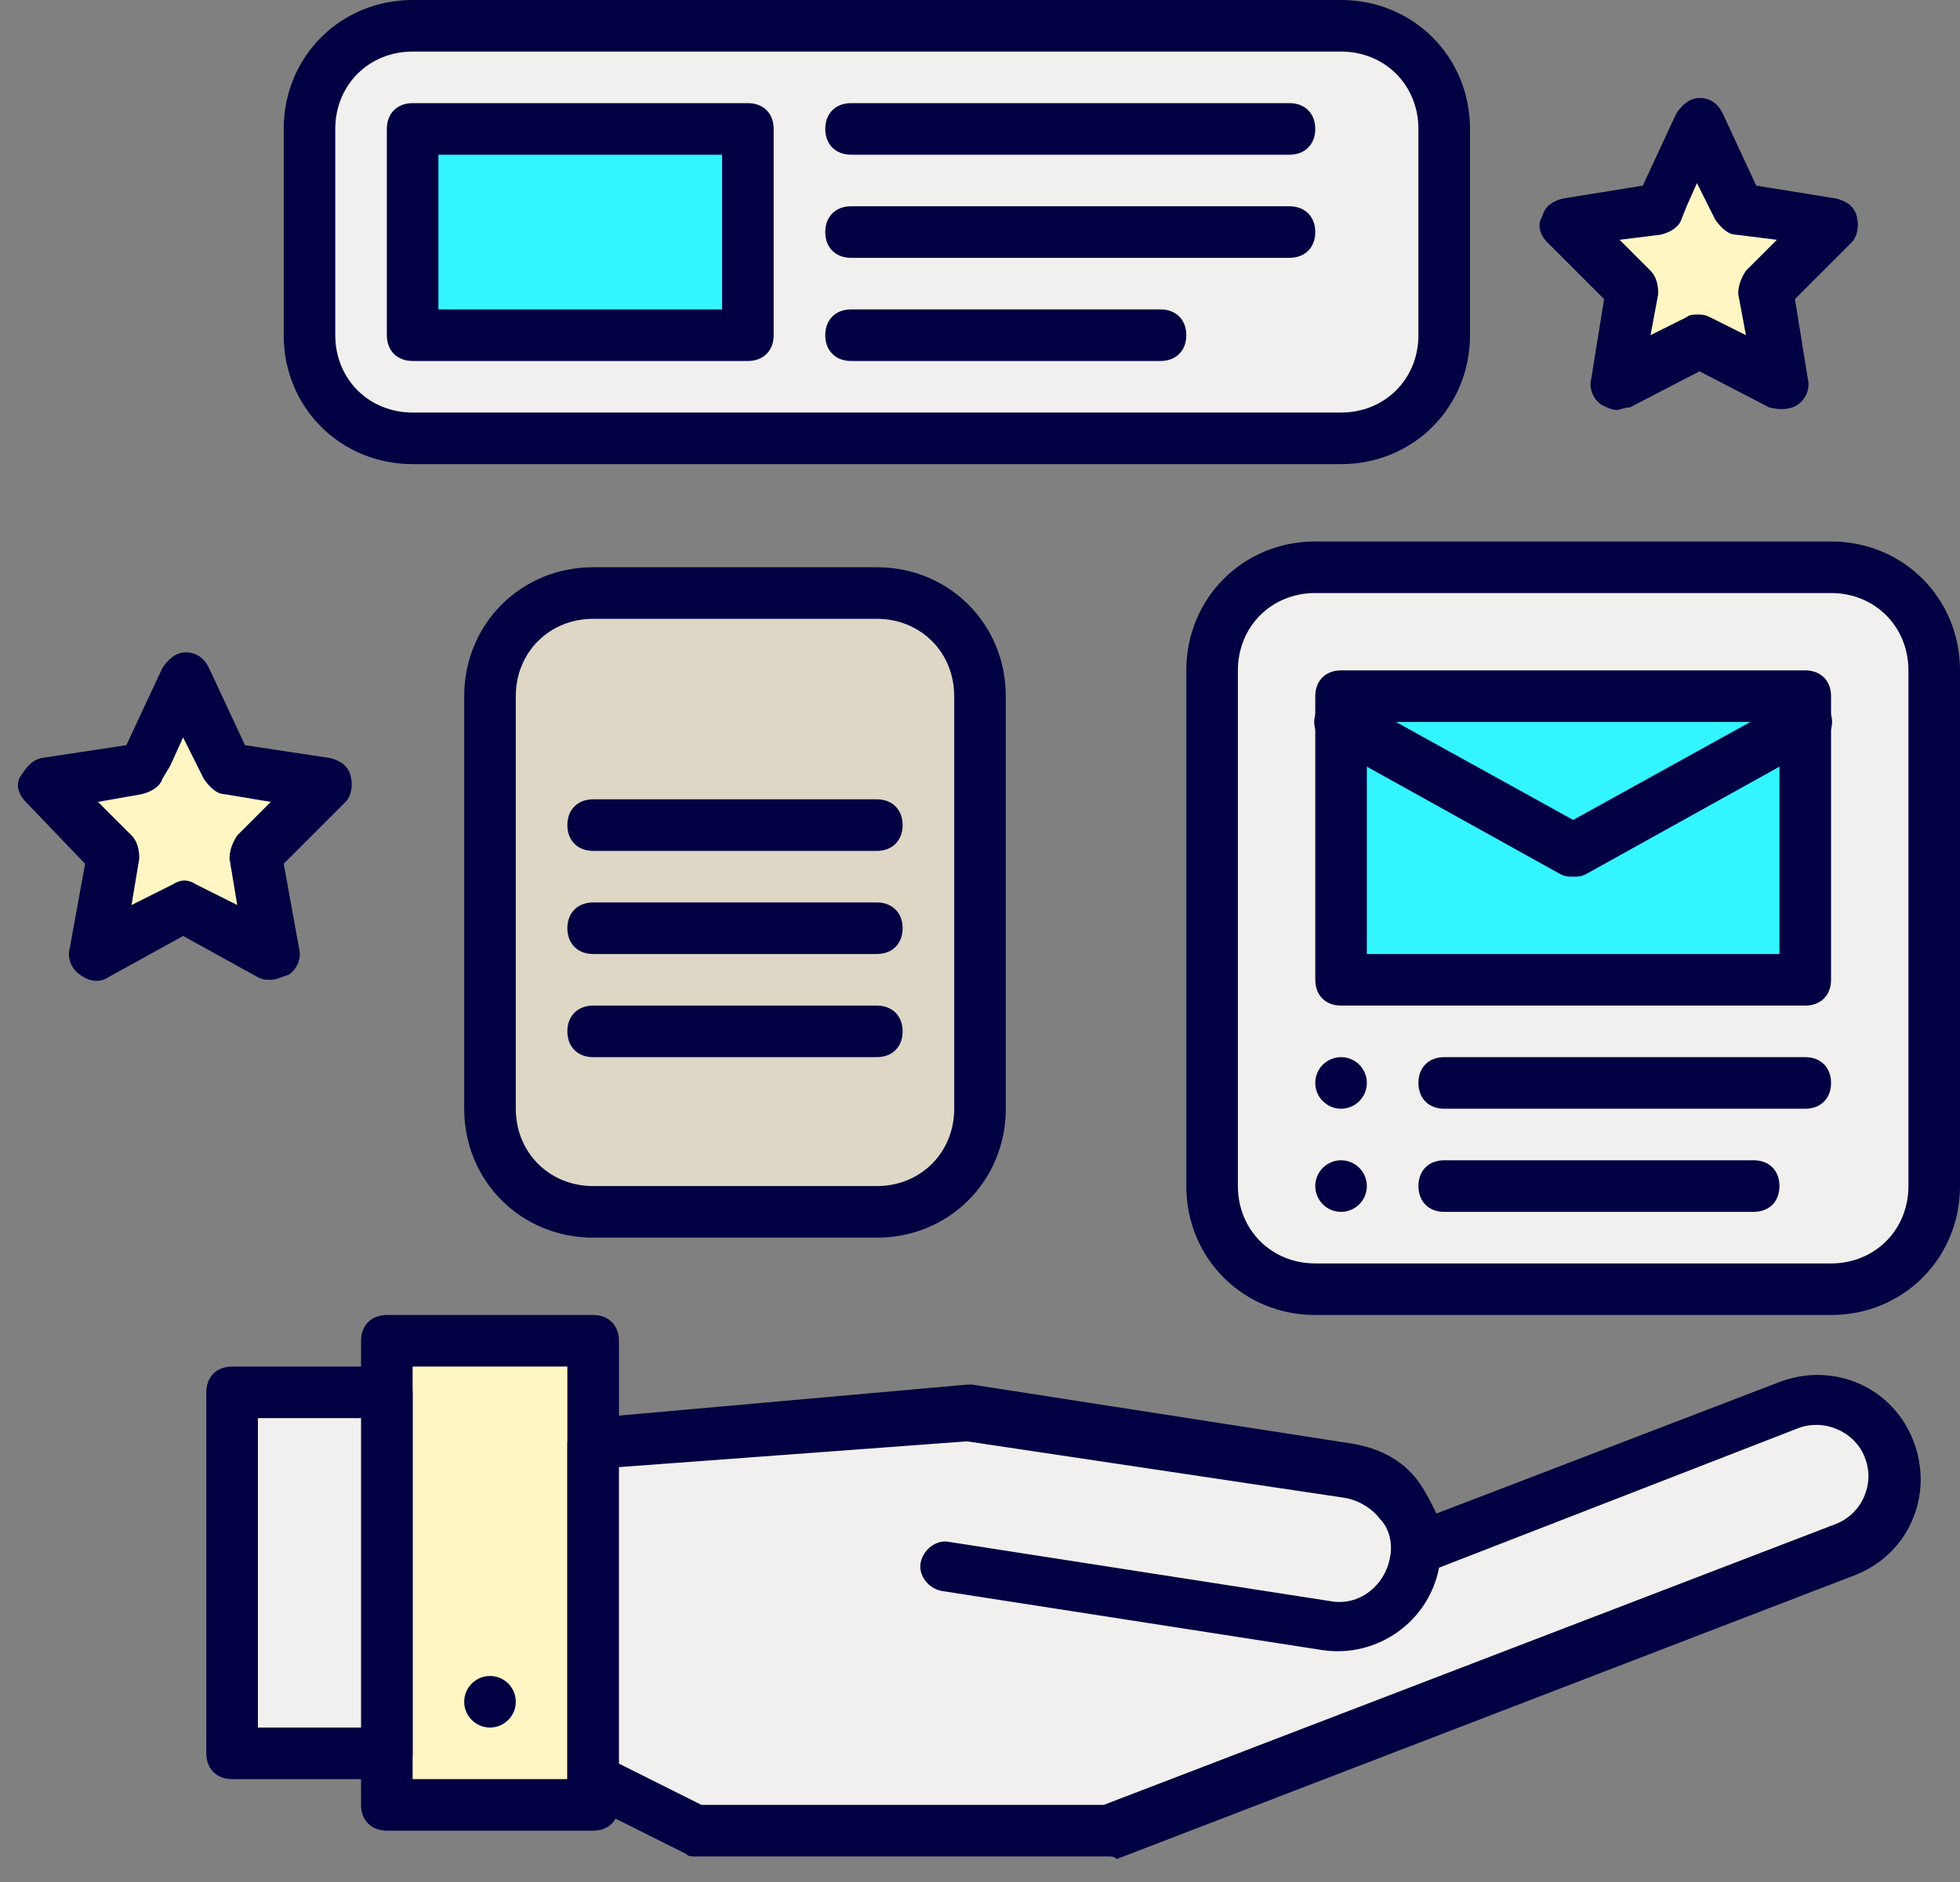
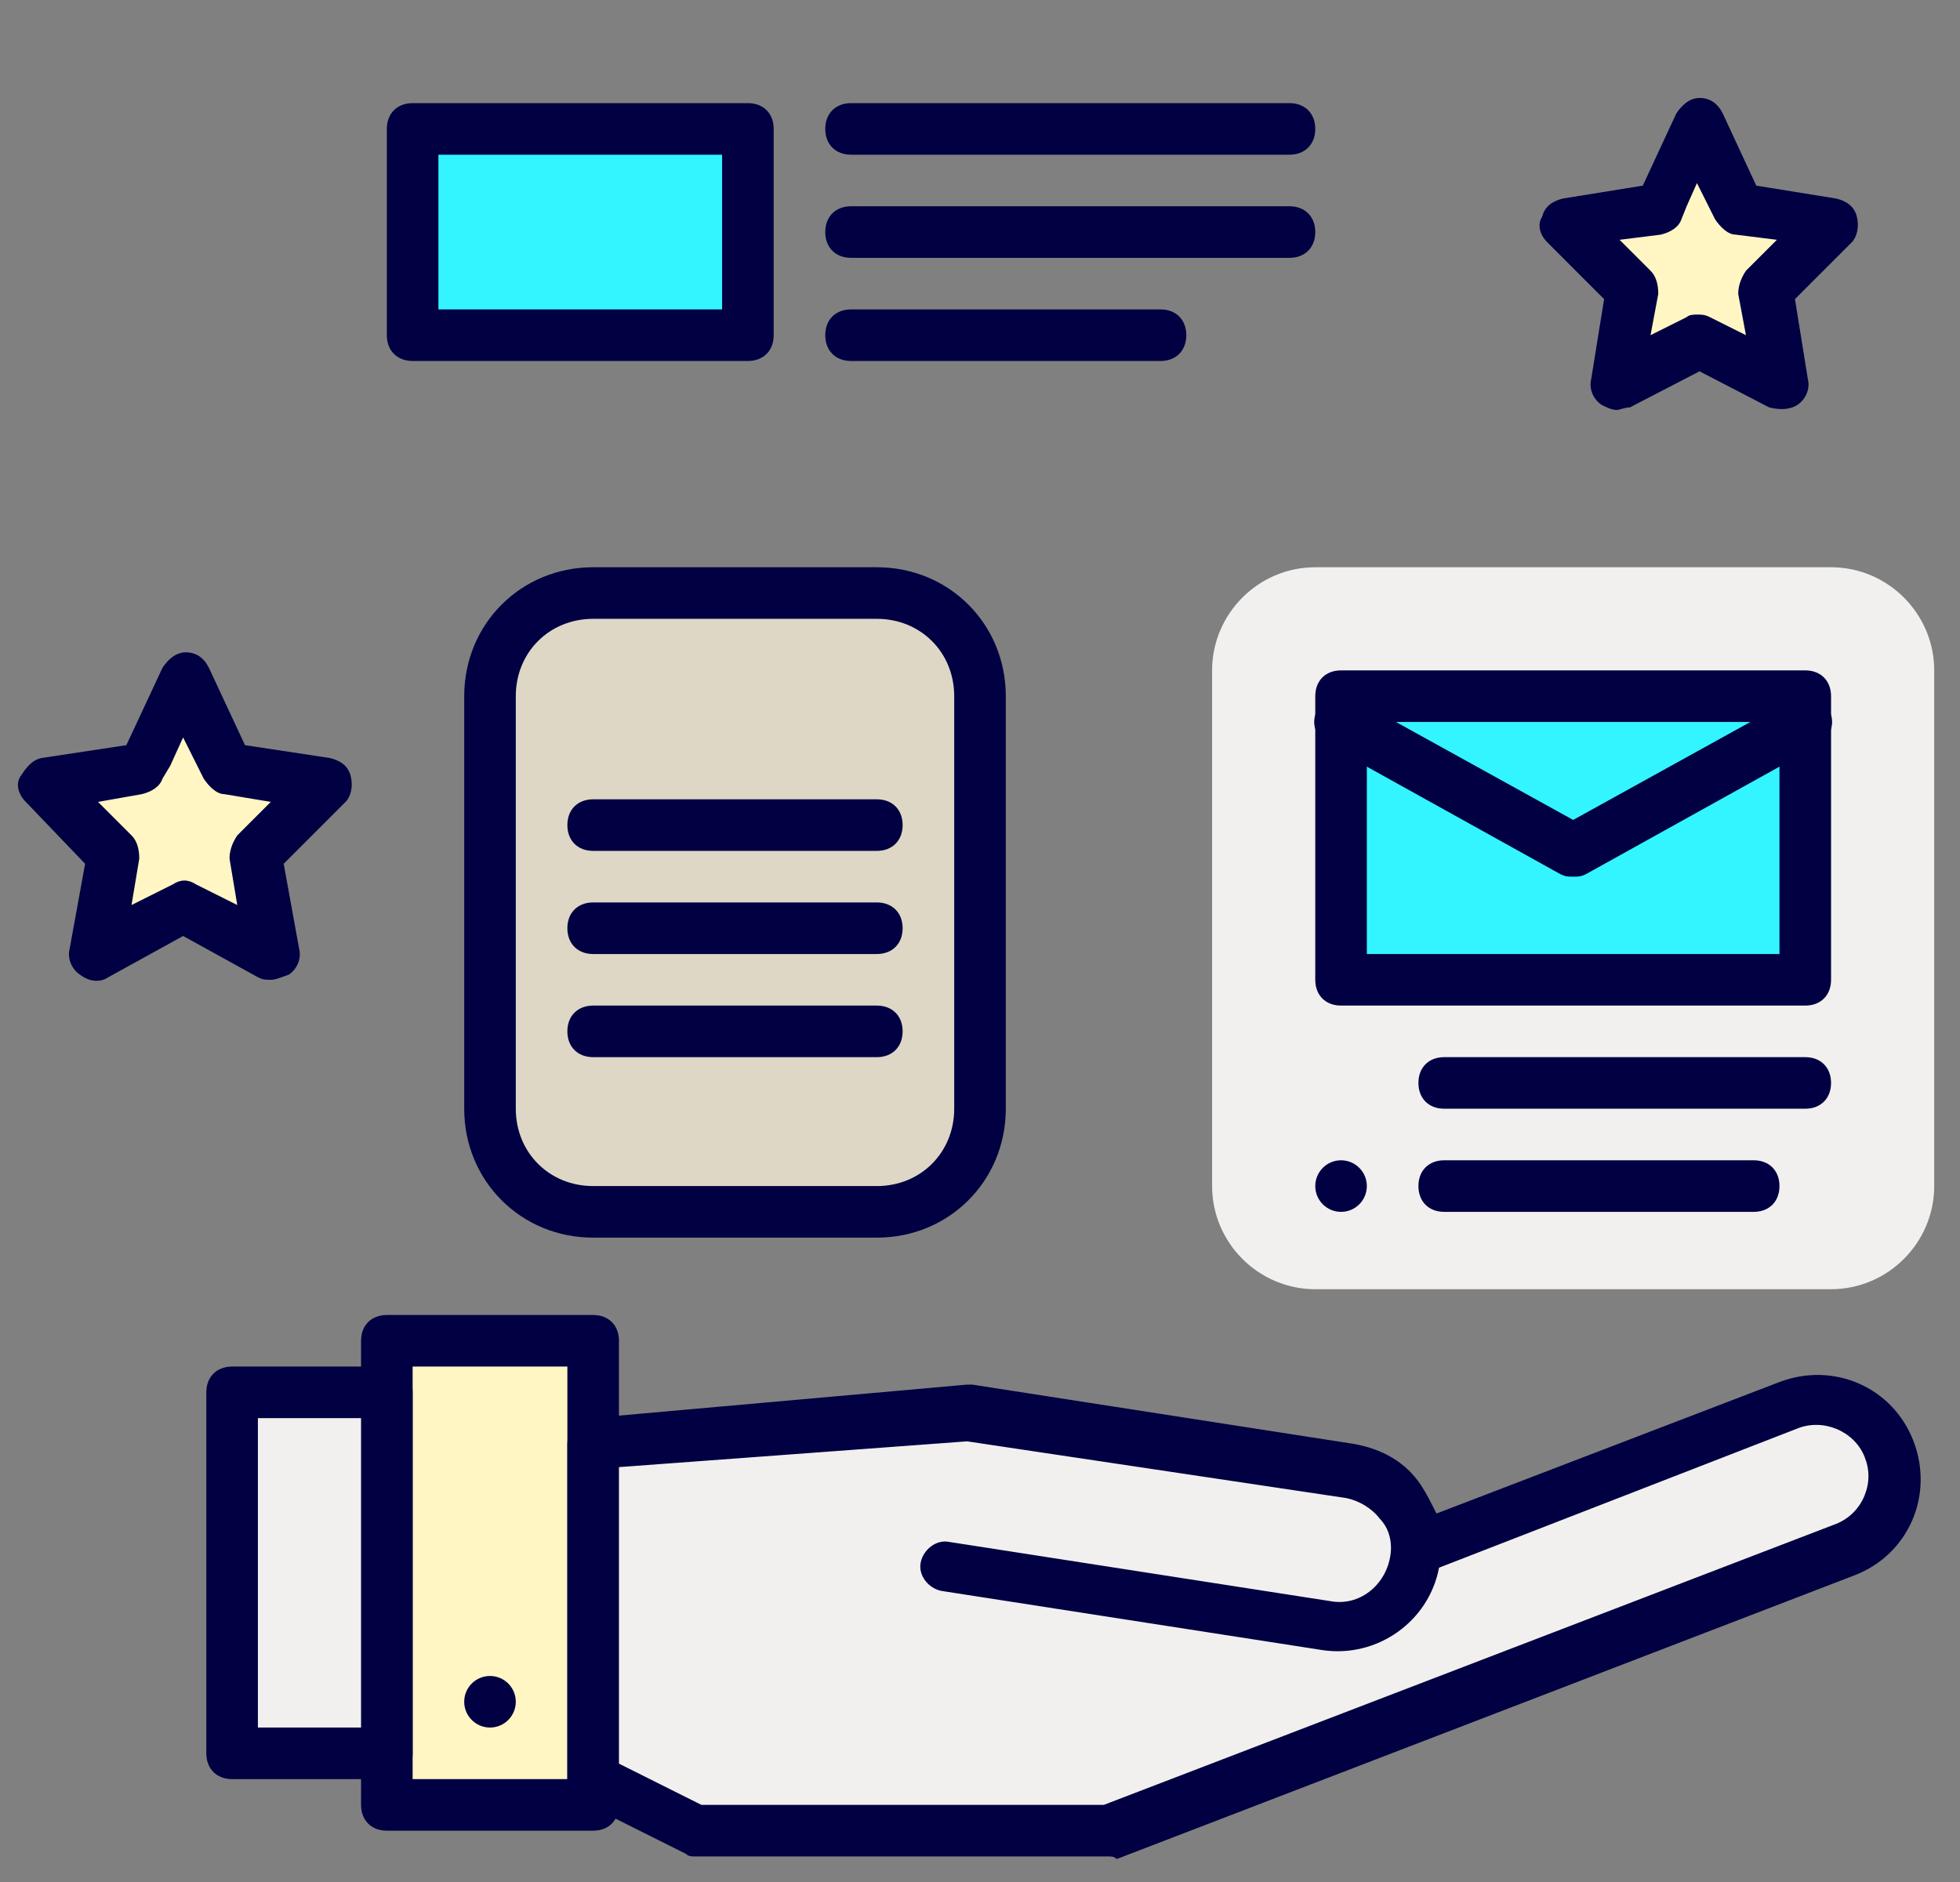
<svg xmlns="http://www.w3.org/2000/svg" width="76" height="73" viewBox="0 0 76 73" fill="none">
  <rect x="0" y="0" width="76" height="73" fill="#808080" stroke="none" />
  <g id="icons">
    <g id="Group">
      <path id="Vector" d="M64.5 7.6L64.2 8.1L60.7 8.7L63.3 11.3L63.2 11.8L62.7 14.9L65.8 13.2L69 14.9L68.5 11.8L68.4 11.3L71 8.7L67.4 8.1L65.8 4.8L64.5 7.6Z" fill="#FFF6C4" />
      <path id="Vector_2" d="M62.7 15.9C62.5 15.9 62.3 15.8 62.1 15.7C61.8 15.5 61.6 15.1 61.7 14.7L62.2 11.6L60 9.4C59.7 9.1 59.6 8.7 59.8 8.4C59.9 8 60.2 7.8 60.6 7.7L63.7 7.2L65 4.4C65.2 4.1 65.5 3.8 65.9 3.8C66.3 3.8 66.6 4 66.8 4.4L68.1 7.2L71.2 7.7C71.6 7.8 71.9 8 72 8.4C72.1 8.8 72 9.2 71.8 9.4L69.6 11.6L70.1 14.7C70.2 15.1 70 15.5 69.7 15.7C69.4 15.9 69 15.9 68.6 15.8L65.9 14.4L63.2 15.8C63 15.8 62.8 15.9 62.7 15.9ZM65.8 12.2C66 12.2 66.1 12.2 66.3 12.3L67.7 13L67.4 11.4C67.4 11.1 67.5 10.8 67.7 10.5L68.9 9.3L67.3 9.1C67 9.1 66.7 8.8 66.5 8.5L65.8 7.1L65.4 8L65.2 8.5C65.1 8.8 64.8 9 64.4 9.1L62.8 9.3L64 10.5C64.2 10.7 64.3 11 64.3 11.4L64 13L65.4 12.3C65.5 12.2 65.7 12.2 65.8 12.2Z" fill="#000042" />
    </g>
    <g id="Group_2">
      <path id="Vector_3" d="M23 52H15V70H23V52Z" fill="#FFF6C4" />
      <path id="Vector_4" d="M23 71H15C14.4 71 14 70.6 14 70V52C14 51.4 14.4 51 15 51H23C23.6 51 24 51.4 24 52V70C24 70.6 23.6 71 23 71ZM16 69H22V53H16V69Z" fill="#000042" />
    </g>
    <g id="Group_3">
      <path id="Vector_5" d="M15 54H9V68H15V54Z" fill="#F1F0EE" />
      <path id="Vector_6" d="M15 69H9C8.4 69 8 68.6 8 68V54C8 53.4 8.4 53 9 53H15C15.6 53 16 53.4 16 54V68C16 68.6 15.6 69 15 69ZM10 67H14V55H10V67Z" fill="#000042" />
    </g>
    <g id="Group_4">
      <path id="Vector_7" d="M55.4 59.8L69.4 54.4C70.9 53.8 72.7 54.6 73.3 56.1C73.9 57.6 73.1 59.4 71.6 60L43 71H27L23 69V56L37.6 54.7L52.4 57C54 57.2 55.2 58.8 54.9 60.4C54.6 62 53.1 63.2 51.5 62.9L36.7 60.6" fill="#F1F0EE" />
      <path id="Vector_8" d="M43 72H27C26.8 72 26.7 72 26.6 71.9L22.6 69.9C22.2 69.7 22 69.4 22 69V56C22 55.5 22.4 55.1 22.9 55L37.5 53.7C37.6 53.7 37.7 53.7 37.7 53.7L52.5 56C53.6 56.2 54.5 56.7 55.1 57.6C55.3 57.9 55.5 58.3 55.7 58.7L69 53.6C71.1 52.8 73.4 53.8 74.2 55.9C75 58 74 60.3 71.9 61.1L43.3 72.1C43.2 72 43.1 72 43 72ZM27.2 70H42.8L71.2 59.1C71.7 58.9 72.1 58.5 72.3 58C72.5 57.5 72.5 57 72.3 56.5C71.9 55.5 70.7 55 69.7 55.4L55.8 60.8C55.4 62.9 53.4 64.3 51.3 64L36.5 61.7C36 61.6 35.6 61.1 35.7 60.6C35.8 60.1 36.3 59.7 36.8 59.8L51.6 62.1C52.7 62.3 53.7 61.5 53.9 60.4C54 59.9 53.9 59.3 53.5 58.9C53.2 58.5 52.7 58.2 52.2 58.1L37.5 55.9L24 56.9V68.4L27.2 70Z" fill="#000042" />
    </g>
    <g id="Group_5">
      <path id="Vector_9" d="M19 67C19.552 67 20 66.552 20 66C20 65.448 19.552 65 19 65C18.448 65 18 65.448 18 66C18 66.552 18.448 67 19 67Z" fill="#000042" />
    </g>
    <g id="Group_6">
      <g id="Group_7">
        <path id="Vector_10" d="M75 46C75 48.2 73.2 50 71 50H51C48.8 50 47 48.2 47 46V26C47 23.8 48.8 22 51 22H71C73.2 22 75 23.8 75 26V46Z" fill="#F1F0EE" />
      </g>
      <g id="Group_8">
-         <path id="Vector_11" d="M71 51H51C48.2 51 46 48.8 46 46V26C46 23.2 48.2 21 51 21H71C73.8 21 76 23.2 76 26V46C76 48.8 73.8 51 71 51ZM51 23C49.3 23 48 24.3 48 26V46C48 47.7 49.3 49 51 49H71C72.7 49 74 47.7 74 46V26C74 24.3 72.7 23 71 23H51Z" fill="#000042" />
-       </g>
+         </g>
    </g>
    <g id="Group_9">
      <g id="Group_10">
-         <path id="Vector_12" d="M56 13C56 15.2 54.2 17 52 17H16C13.8 17 12 15.2 12 13V5C12 2.8 13.8 1 16 1H52C54.2 1 56 2.8 56 5V13Z" fill="#F1F0EE" />
-       </g>
+         </g>
      <g id="Group_11">
-         <path id="Vector_13" d="M52 18H16C13.2 18 11 15.8 11 13V5C11 2.2 13.2 0 16 0H52C54.8 0 57 2.2 57 5V13C57 15.8 54.8 18 52 18ZM16 2C14.3 2 13 3.3 13 5V13C13 14.7 14.3 16 16 16H52C53.7 16 55 14.7 55 13V5C55 3.3 53.7 2 52 2H16Z" fill="#000042" />
-       </g>
+         </g>
    </g>
    <g id="Group_12">
      <g id="Group_13">
-         <path id="Vector_14" d="M38 43C38 45.2 36.2 47 34 47H23C20.8 47 19 45.2 19 43V27C19 24.8 20.8 23 23 23H34C36.2 23 38 24.8 38 27V43Z" fill="#DED7C6" />
+         <path id="Vector_14" d="M38 43C38 45.2 36.2 47 34 47H23C20.8 47 19 45.2 19 43V27C19 24.8 20.8 23 23 23C36.2 23 38 24.8 38 27V43Z" fill="#DED7C6" />
      </g>
      <g id="Group_14">
        <path id="Vector_15" d="M34 48H23C20.2 48 18 45.8 18 43V27C18 24.2 20.2 22 23 22H34C36.8 22 39 24.2 39 27V43C39 45.8 36.8 48 34 48ZM23 24C21.3 24 20 25.3 20 27V43C20 44.7 21.3 46 23 46H34C35.7 46 37 44.7 37 43V27C37 25.3 35.7 24 34 24H23Z" fill="#000042" />
      </g>
    </g>
    <g id="Group_15">
      <path id="Vector_16" d="M70 43H56C55.4 43 55 42.6 55 42C55 41.4 55.4 41 56 41H70C70.6 41 71 41.4 71 42C71 42.6 70.6 43 70 43Z" fill="#000042" />
    </g>
    <g id="Group_16">
      <path id="Vector_17" d="M70 27H52V38H70V27Z" fill="#33F5FF" />
      <path id="Vector_18" d="M70 39H52C51.4 39 51 38.6 51 38V27C51 26.4 51.4 26 52 26H70C70.6 26 71 26.4 71 27V38C71 38.6 70.6 39 70 39ZM53 37H69V28H53V37Z" fill="#000042" />
    </g>
    <g id="Group_17">
      <path id="Vector_19" d="M29 5H16V13H29V5Z" fill="#33F5FF" />
      <path id="Vector_20" d="M29 14H16C15.4 14 15 13.6 15 13V5C15 4.4 15.4 4 16 4H29C29.6 4 30 4.4 30 5V13C30 13.6 29.6 14 29 14ZM17 12H28V6H17V12Z" fill="#000042" />
    </g>
    <g id="Group_18">
      <path id="Vector_21" d="M61 34C60.8 34 60.7 34 60.5 33.9L51.5 28.9C51 28.6 50.8 28 51.1 27.5C51.4 27 52 26.8 52.5 27.1L61 31.8L69.5 27.1C70 26.8 70.6 27 70.9 27.5C71.2 28 71 28.6 70.5 28.9L61.5 33.9C61.3 34 61.2 34 61 34Z" fill="#000042" />
    </g>
    <g id="Group_19">
-       <path id="Vector_22" d="M52 43C52.552 43 53 42.552 53 42C53 41.448 52.552 41 52 41C51.448 41 51 41.448 51 42C51 42.552 51.448 43 52 43Z" fill="#000042" />
-     </g>
+       </g>
    <g id="Group_20">
      <path id="Vector_23" d="M68 47H56C55.4 47 55 46.6 55 46C55 45.4 55.4 45 56 45H68C68.6 45 69 45.4 69 46C69 46.6 68.6 47 68 47Z" fill="#000042" />
    </g>
    <g id="Group_21">
      <path id="Vector_24" d="M52 47C52.552 47 53 46.552 53 46C53 45.448 52.552 45 52 45C51.448 45 51 45.448 51 46C51 46.552 51.448 47 52 47Z" fill="#000042" />
    </g>
    <g id="Group_22">
      <path id="Vector_25" d="M5.7 29.3L5.5 29.8L1.7 30.4L4.4 33.2L4.3 33.7L3.8 37L7.2 35.2L10.5 37L10 33.7L9.9 33.2L12.6 30.4L8.8 29.8L7.2 26.4L5.7 29.3Z" fill="#FFF6C4" />
      <path id="Vector_26" d="M10.5 38C10.3 38 10.2 38 10 37.9L7.1 36.3L4.2 37.9C3.9 38.1 3.5 38.1 3.1 37.8C2.8 37.6 2.6 37.2 2.7 36.8L3.3 33.5L1 31.1C0.7 30.8 0.6 30.4 0.8 30.1C1 29.8 1.2 29.5 1.6 29.4L4.9 28.9L6.3 25.9C6.5 25.6 6.8 25.3 7.2 25.3C7.6 25.3 7.9 25.5 8.1 25.9L9.5 28.9L12.8 29.4C13.2 29.5 13.5 29.7 13.6 30.1C13.7 30.5 13.6 30.9 13.4 31.1L11 33.5L11.6 36.8C11.7 37.2 11.5 37.6 11.2 37.8C10.9 37.9 10.7 38 10.5 38ZM3.8 31.1L5.1 32.4C5.3 32.6 5.4 32.9 5.4 33.3L5.1 35.1L6.7 34.3C7 34.1 7.3 34.1 7.6 34.3L9.2 35.1L8.9 33.3C8.9 33 9 32.7 9.2 32.4L10.5 31.1L8.7 30.8C8.4 30.8 8.1 30.5 7.9 30.2L7.1 28.6L6.6 29.7L6.3 30.2C6.2 30.5 5.9 30.7 5.5 30.8L3.8 31.1Z" fill="#000042" />
    </g>
    <g id="Group_23">
      <path id="Vector_27" d="M50 6H33C32.4 6 32 5.6 32 5C32 4.4 32.4 4 33 4H50C50.6 4 51 4.4 51 5C51 5.6 50.6 6 50 6Z" fill="#000042" />
    </g>
    <g id="Group_24">
      <path id="Vector_28" d="M50 10H33C32.4 10 32 9.6 32 9C32 8.4 32.4 8 33 8H50C50.6 8 51 8.4 51 9C51 9.6 50.6 10 50 10Z" fill="#000042" />
    </g>
    <g id="Group_25">
      <path id="Vector_29" d="M45 14H33C32.4 14 32 13.6 32 13C32 12.4 32.4 12 33 12H45C45.6 12 46 12.4 46 13C46 13.6 45.6 14 45 14Z" fill="#000042" />
    </g>
    <g id="Group_26">
      <path id="Vector_30" d="M34 33H23C22.4 33 22 32.6 22 32C22 31.4 22.4 31 23 31H34C34.6 31 35 31.4 35 32C35 32.6 34.6 33 34 33Z" fill="#000042" />
    </g>
    <g id="Group_27">
      <path id="Vector_31" d="M34 37H23C22.4 37 22 36.6 22 36C22 35.4 22.4 35 23 35H34C34.6 35 35 35.4 35 36C35 36.6 34.6 37 34 37Z" fill="#000042" />
    </g>
    <g id="Group_28">
      <path id="Vector_32" d="M34 41H23C22.4 41 22 40.6 22 40C22 39.4 22.4 39 23 39H34C34.6 39 35 39.4 35 40C35 40.6 34.6 41 34 41Z" fill="#000042" />
    </g>
  </g>
</svg>